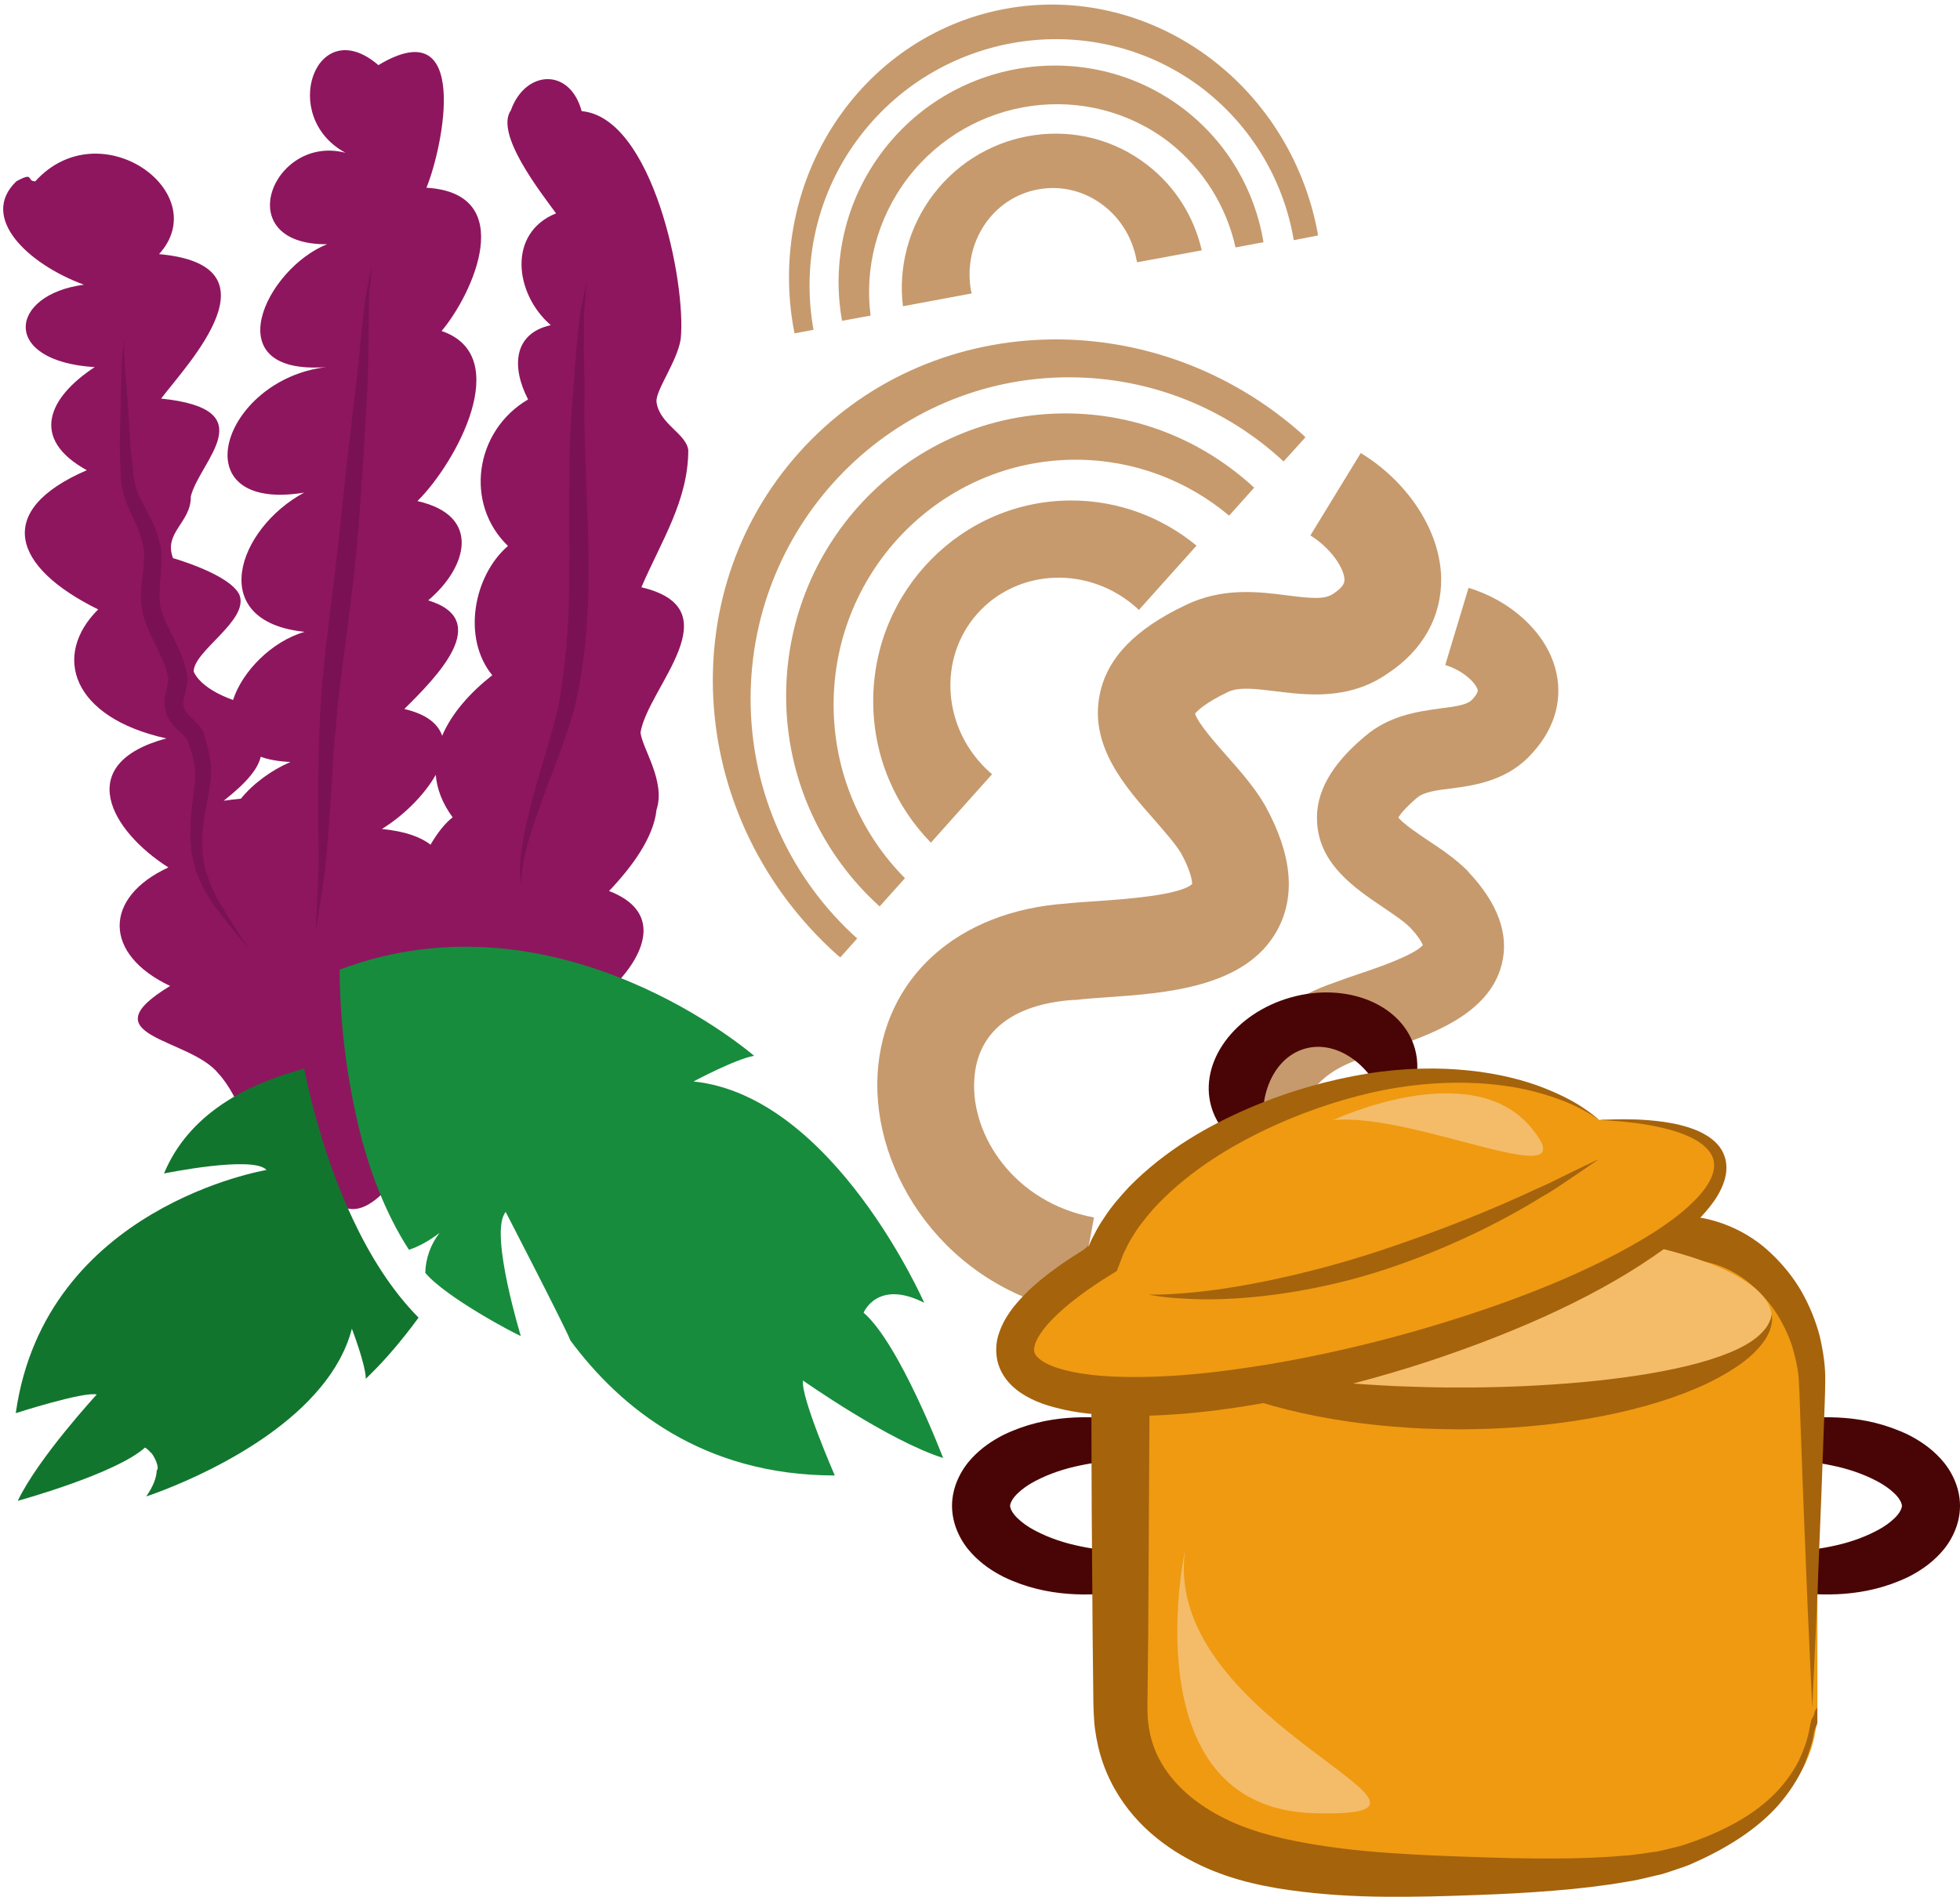
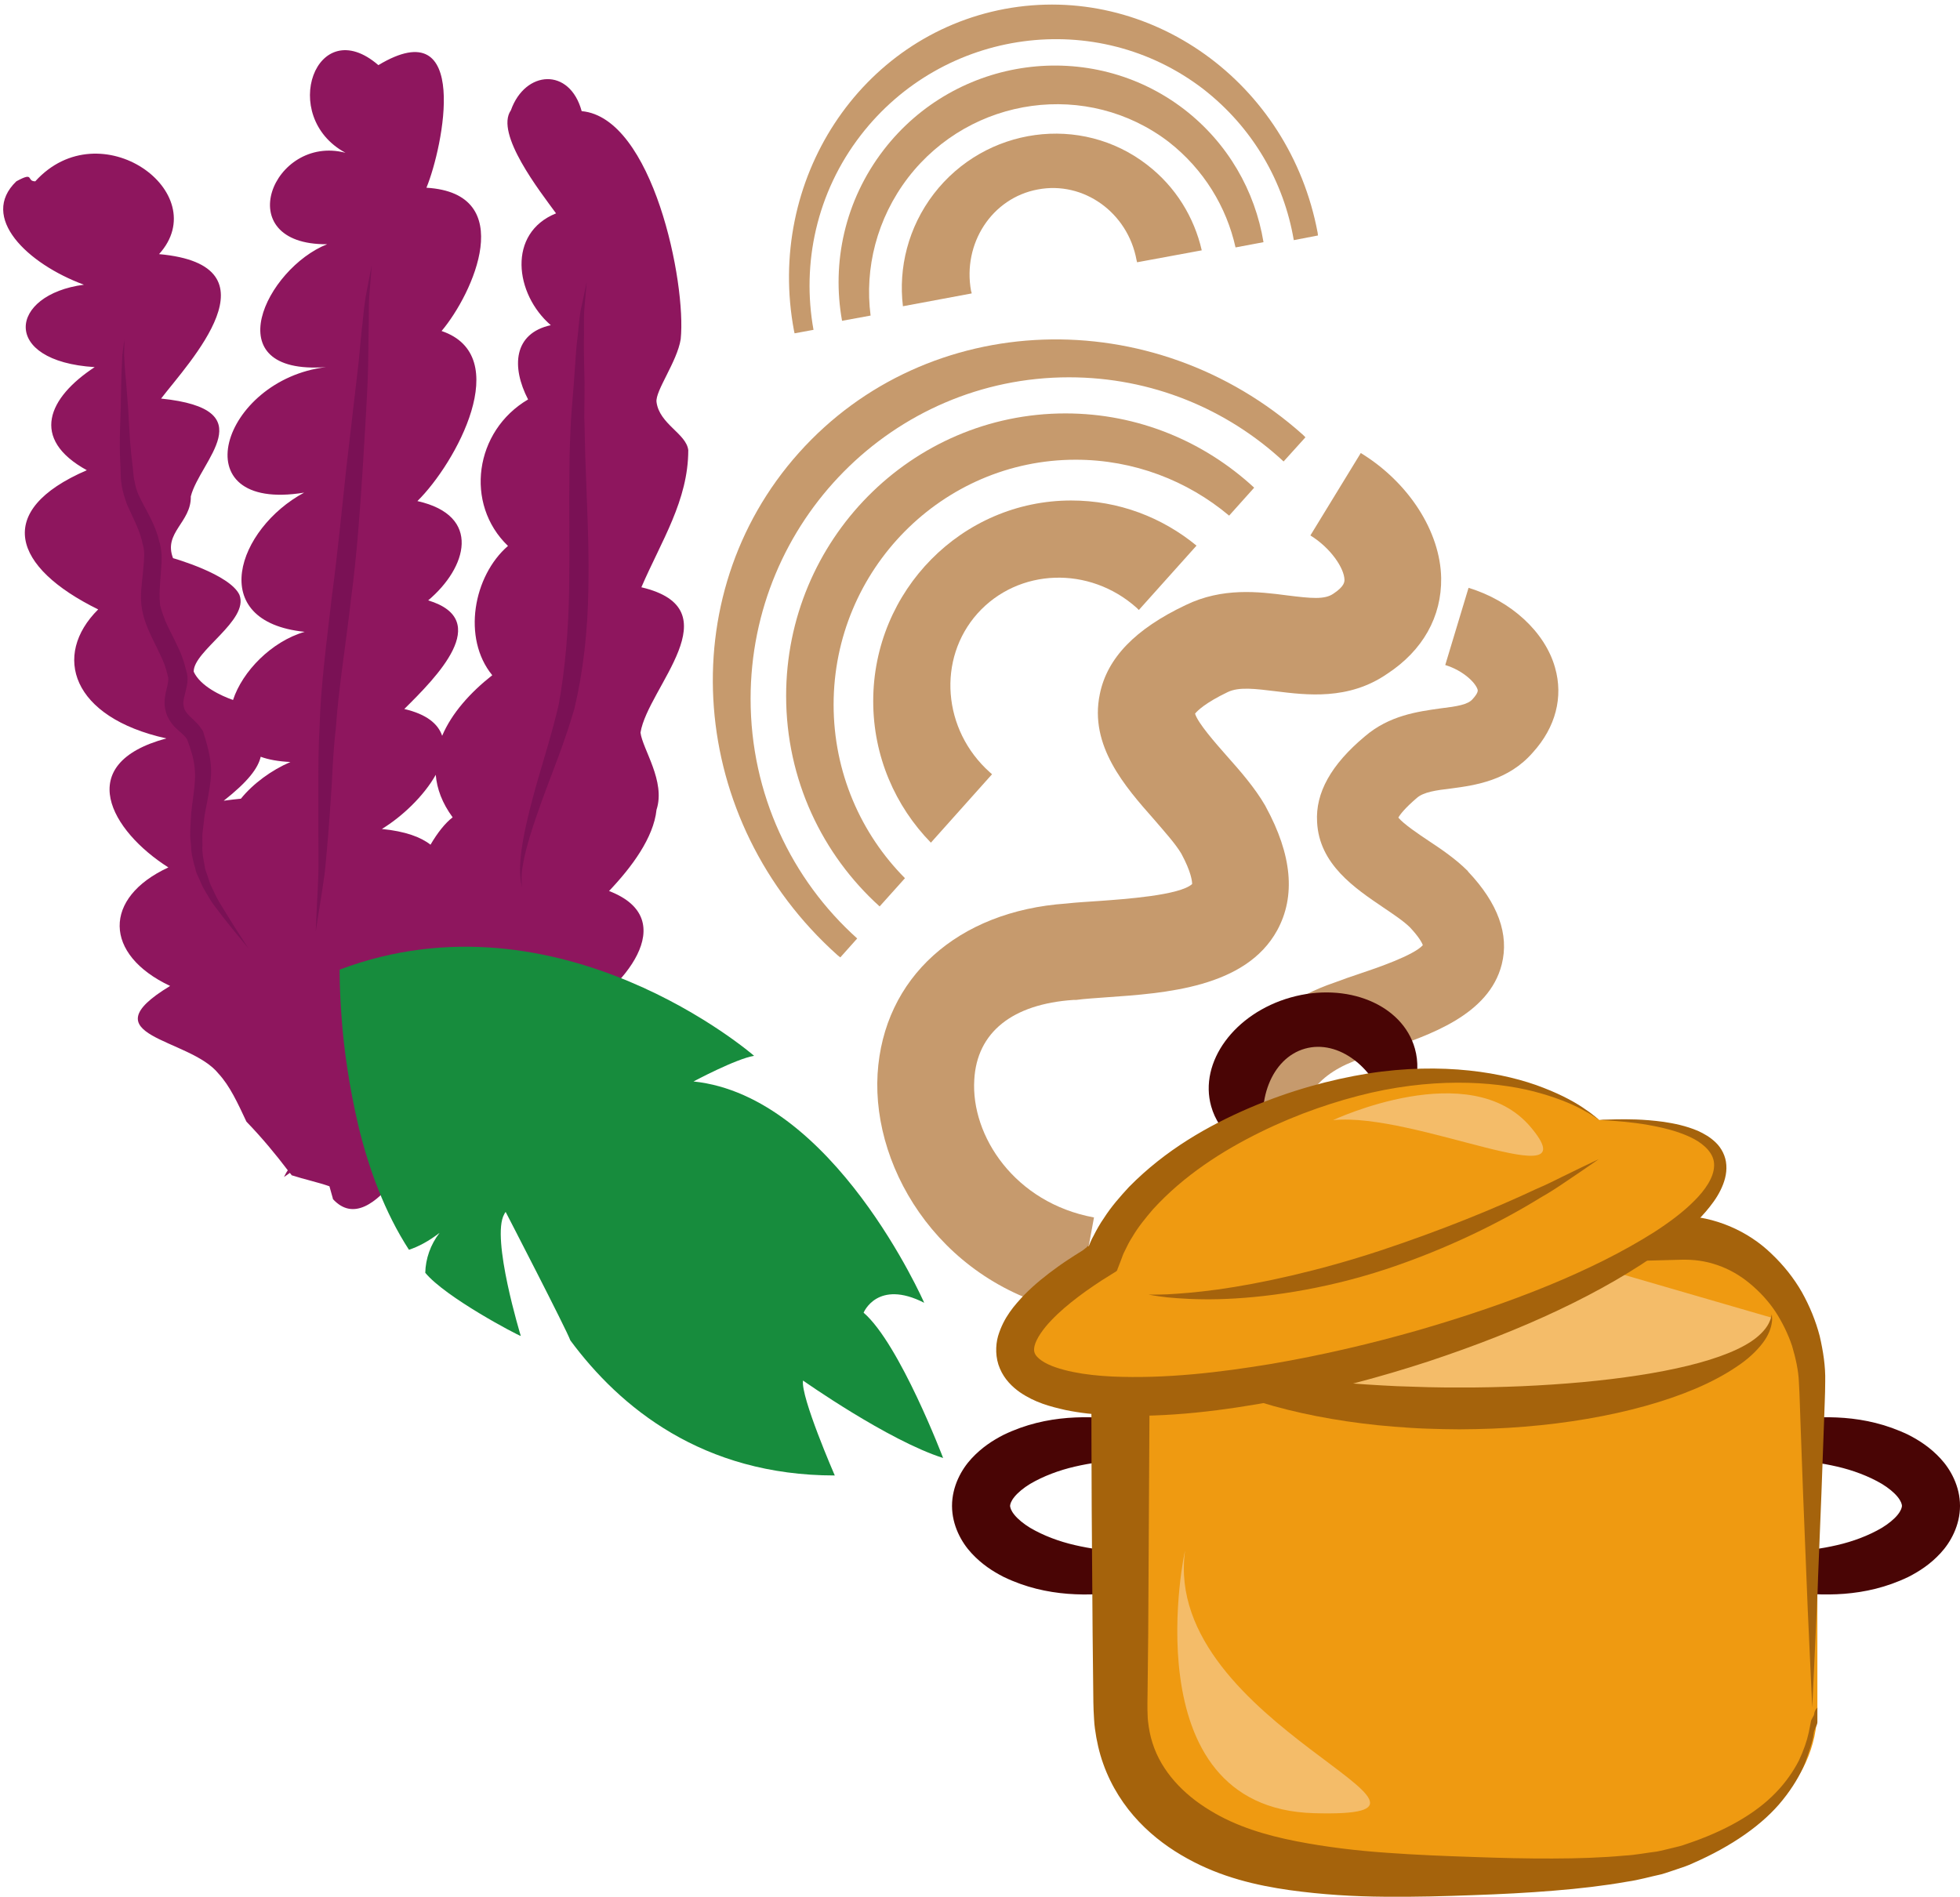
<svg xmlns="http://www.w3.org/2000/svg" xmlns:ns1="http://www.inkscape.org/namespaces/inkscape" xmlns:ns2="http://sodipodi.sourceforge.net/DTD/sodipodi-0.dtd" width="1658.477mm" height="1605.229mm" viewBox="0 0 1658.478 1605.229" version="1.1" id="svg8" ns1:version="0.92.4 (5da689c313, 2019-01-14)" ns2:docname="Těstoviny amarantové vařené.svg">
  <defs id="defs2">
    <style type="text/css" id="style2">
   
    .str0 {stroke:white;stroke-width:70.56}
    .fil1 {fill:#491305;fill-rule:nonzero}
    .fil3 {fill:#661F06;fill-rule:nonzero}
    .fil4 {fill:#E8D99A;fill-rule:nonzero}
    .fil2 {fill:#F2DD83;fill-rule:nonzero}
    .fil0 {fill:white;fill-rule:nonzero}
   
  </style>
    <style type="text/css" id="style2-6">
   
    .fil1 {fill:#12752E;fill-rule:nonzero}
    .fil2 {fill:#178C3D;fill-rule:nonzero}
    .fil3 {fill:#7A1155;fill-rule:nonzero}
    .fil0 {fill:#8E165E;fill-rule:nonzero}
    .fil5 {fill:#EAD0B7;fill-rule:nonzero}
    .fil4 {fill:#F7DFC3;fill-rule:nonzero}
   
  </style>
    <style type="text/css" id="style2-7">
   
    .fil2 {fill:#12752E;fill-rule:nonzero}
    .fil3 {fill:#178C3D;fill-rule:nonzero}
    .fil4 {fill:#7A1155;fill-rule:nonzero}
    .fil1 {fill:#8E165E;fill-rule:nonzero}
    .fil0 {fill:#C69A6D;fill-rule:nonzero}
   
  </style>
  </defs>
  <ns2:namedview id="base" pagecolor="#ffffff" bordercolor="#666666" borderopacity="1.0" ns1:pageopacity="0.0" ns1:pageshadow="2" ns1:zoom="0.061871843" ns1:cx="2991.8089" ns1:cy="2888.5635" ns1:document-units="mm" ns1:current-layer="Vrstva_x0020_1" showgrid="false" ns1:window-width="1920" ns1:window-height="1001" ns1:window-x="-9" ns1:window-y="-9" ns1:window-maximized="1" />
  <g ns1:label="Vrstva 1" ns1:groupmode="layer" id="layer1" transform="translate(819.553,692.13)">
    <g transform="matrix(0.265,0,0,0.265,-3023.942,-3939.905)" id="Vrstva_x0020_1">
      <g transform="matrix(0.93,0,0,0.93,1124.994,808.967)" id="Vrstva_x0020_1-3">
        <path d="m 10312,14708 c 0,-609 490,-1104 1093,-1104 284,0 543,109 737,289 l 75,-83 c -3,-3 -6,-6 -9,-9 -514,-459 -1288,-432 -1730,62 -441,493 -382,1265 132,1725 3,3 7,5 10,8 l 58,-65 c -225,-202 -366,-496 -366,-823 z" style="fill:#c69a6d;fill-rule:nonzero" id="path7-5" class="fil0" ns1:connector-curvature="0" />
        <path d="m 11413,14027 c -375,0 -680,309 -680,689 0,190 76,361 198,486 l 210,-235 c -3,-3 -5,-4 -8,-7 -162,-145 -181,-389 -42,-545 140,-156 384,-165 547,-19 2,2 5,5 7,7 l 198,-221 c -118,-97 -267,-155 -430,-155 z" style="fill:#c69a6d;fill-rule:nonzero" id="path9" class="fil0" ns1:connector-curvature="0" />
        <path d="m 10597,14728 c 0,-463 373,-841 831,-841 200,0 384,72 527,192 l 86,-96 c -171,-158 -398,-255 -648,-255 -529,0 -959,435 -959,970 0,287 124,545 321,723 l 87,-97 c -151,-152 -245,-363 -245,-596 z" style="fill:#c69a6d;fill-rule:nonzero" id="path11" class="fil0" ns1:connector-curvature="0" />
        <path d="m 10690,12773 c 284,-368 811,-439 1176,-159 171,133 277,319 311,519 l 83,-16 c 0,-3 -1,-6 -1,-9 -97,-518 -578,-861 -1074,-769 -497,93 -821,588 -724,1105 1,3 1,6 2,9 l 65,-12 c -41,-227 10,-471 162,-668 z" style="fill:#c69a6d;fill-rule:nonzero" id="path13" class="fil0" ns1:connector-curvature="0" />
        <path d="m 11673,12874 c -226,-175 -555,-130 -732,100 -88,115 -122,254 -106,386 l 236,-44 c 0,-3 -1,-6 -2,-8 -30,-164 72,-320 229,-349 157,-30 309,79 339,242 1,3 1,6 2,8 l 222,-41 c -26,-113 -89,-218 -188,-294 z" style="fill:#c69a6d;fill-rule:nonzero" id="path15" class="fil0" ns1:connector-curvature="0" />
        <path d="m 10853,12918 c 216,-280 617,-335 895,-122 120,94 198,223 229,362 l 96,-18 c -29,-176 -122,-340 -272,-456 -320,-246 -783,-184 -1032,139 -134,174 -179,388 -143,587 l 98,-18 c -21,-162 21,-333 129,-474 z" style="fill:#c69a6d;fill-rule:nonzero" id="path17-1" class="fil0" ns1:connector-curvature="0" />
        <path d="m 11431,16816 c -453,-84 -703,-483 -683,-820 20,-330 274,-559 648,-585 35,-4 74,-6 116,-9 82,-6 274,-19 316,-58 0,-9 -3,-41 -37,-104 -20,-34 -58,-76 -94,-118 -99,-112 -223,-253 -186,-430 25,-124 122,-224 295,-306 126,-61 250,-46 349,-33 81,10 128,15 158,-6 38,-25 38,-41 38,-48 -1,-39 -46,-108 -117,-152 l 173,-283 c 165,101 273,270 276,429 2,133 -63,249 -185,329 -133,92 -278,73 -384,60 -67,-8 -125,-16 -164,3 -77,37 -104,64 -112,74 10,33 71,102 108,144 48,54 97,110 133,172 l 2,4 c 90,165 103,307 39,424 -108,197 -384,216 -586,230 -39,3 -75,5 -104,9 h -9 c -210,14 -332,111 -341,274 -12,193 139,423 411,473 z" style="fill:#c69a6d;fill-rule:nonzero" id="path19-6" class="fil0" ns1:connector-curvature="0" />
        <path d="m 12572,16745 c -334,0 -580,-241 -629,-488 -51,-256 96,-481 375,-575 26,-10 55,-20 85,-30 57,-19 186,-63 217,-98 -3,-9 -14,-29 -44,-61 -21,-21 -57,-45 -91,-68 -99,-67 -221,-149 -228,-294 -6,-100 48,-197 164,-294 84,-72 181,-85 259,-96 58,-7 95,-13 111,-32 20,-22 18,-30 17,-33 -7,-23 -49,-65 -111,-84 l 80,-265 c 146,44 263,152 297,274 29,101 2,205 -76,291 -84,97 -198,113 -281,124 -51,6 -94,12 -117,32 -41,35 -58,57 -64,68 18,22 70,57 103,79 47,31 95,64 135,104 l 2,3 c 102,108 141,215 115,318 -44,174 -249,243 -399,294 -29,10 -56,19 -77,27 l -6,2 c -149,50 -219,142 -195,260 28,142 182,280 390,265 l 20,275 c -18,2 -35,2 -52,2 z" style="fill:#c69a6d;fill-rule:nonzero" id="path21-6" class="fil0" ns1:connector-curvature="0" />
        <path d="m 9213,15209 c -33,-26 -86,-46 -167,-54 69,-42 144,-113 185,-186 4,48 22,97 58,146 -26,20 -52,53 -76,94 z m -583,-302 c 27,10 61,16 102,18 -65,28 -128,74 -170,126 -19,2 -38,4 -59,7 84,-66 118,-112 127,-151 z m 1307,-582 c 68,-158 161,-298 161,-471 -7,-57 -99,-89 -109,-165 -5,-38 71,-139 83,-216 20,-193 -96,-761 -340,-783 -41,-151 -194,-141 -243,-3 -56,80 101,280 155,354 -168,68 -142,277 -18,384 -128,28 -136,143 -78,255 -184,108 -219,359 -69,503 -119,103 -158,317 -54,444 -75,59 -139,130 -172,208 -14,-41 -53,-74 -130,-92 110,-109 306,-305 82,-373 133,-112 186,-291 -37,-341 132,-130 334,-499 83,-584 108,-128 265,-473 -52,-492 58,-141 153,-612 -165,-421 -213,-184 -344,176 -113,301 -249,-65 -402,317 -63,314 -209,83 -388,450 -4,422 -358,43 -503,501 -75,431 -229,123 -340,443 2,478 -114,33 -214,136 -246,234 -40,-14 -112,-47 -135,-97 -2,-71 191,-176 157,-264 -33,-71 -228,-126 -228,-126 -34,-88 63,-123 61,-212 31,-123 255,-299 -102,-336 95,-124 414,-458 -7,-496 191,-211 -202,-496 -425,-250 -32,0 -1,-35 -65,0 -128,123 37,283 232,355 -258,34 -287,263 37,283 -160,105 -223,246 -27,354 -322,139 -254,334 39,478 -159,158 -91,371 234,443 -323,87 -190,318 7,443 -225,104 -223,299 6,407 -289,175 67,177 166,301 39,42 66,101 96,165 55,57 101,113 142,167 -5,7 -9,15 -13,23 7,-5 14,-9 20,-14 2,3 5,5 6,8 43,14 94,25 130,38 7,27 13,44 12,44 140,152 318,-249 368,-288 1,-3 1,-6 1,-9 175,-39 310,-49 310,-49 -40,35 -59,67 -66,94 151,-84 445,-271 214,-376 164,-88 376,-332 121,-430 78,-82 153,-183 163,-279 32,-98 -48,-208 -55,-265 25,-155 321,-424 3,-499 z" style="fill:#8e165e;fill-rule:nonzero" id="path23-4" class="fil1" ns1:connector-curvature="0" />
-         <path d="m 8945,16492 c -87,-185 -138,-379 -166,-514 -202,54 -397,158 -481,360 0,0 307,-63 352,-12 0,0 -761,125 -861,835 0,0 233,-75 278,-64 0,0 -201,218 -271,365 0,0 336,-92 437,-183 0,0 10,6 20,18 1,0 1,0 1,0 11,13 30,51 19,61 -1,24 -11,53 -36,89 0,0 394,-127 598,-374 50,-60 89,-128 108,-202 0,0 47,122 48,172 0,0 11,-11 29,-29 33,-33 90,-96 152,-181 -95,-96 -169,-217 -227,-341 z" style="fill:#12752e;fill-rule:nonzero" id="path25-0" class="fil2" ns1:connector-curvature="0" />
        <path d="m 10492,17049 c 0,0 292,206 481,266 0,0 -149,-392 -273,-499 0,0 47,-116 208,-34 0,0 -311,-710 -792,-760 0,0 146,-78 208,-88 0,0 -667,-581 -1423,-296 0,0 -1,66 7,168 7,99 25,232 58,371 35,145 90,295 173,423 33,-11 67,-29 105,-58 -31,40 -48,89 -49,137 69,84 316,214 328,217 0,0 -103,-337 -57,-418 1,-2 3,-6 5,-8 0,0 209,404 222,441 170,230 454,464 908,464 0,0 -118,-271 -109,-326 z" style="fill:#178c3d;fill-rule:nonzero" id="path27-8" class="fil3" ns1:connector-curvature="0" />
        <path d="m 9749,13278 c 0,0 -2,29 -7,82 -3,26 -2,59 -2,97 -1,37 0,80 1,128 2,47 0,100 0,156 2,56 2,115 5,178 4,125 12,263 9,410 -2,147 -18,287 -48,413 -36,124 -80,228 -112,317 -32,89 -55,162 -64,215 -5,25 -6,46 -5,60 0,14 1,21 1,21 0,0 -2,-7 -4,-21 -2,-14 -4,-35 -2,-62 3,-54 18,-130 43,-223 24,-92 61,-201 89,-320 22,-121 34,-257 36,-401 2,-144 -1,-282 1,-409 0,-63 3,-124 6,-180 4,-56 9,-107 12,-155 3,-47 6,-91 11,-128 4,-38 6,-71 13,-97 11,-52 17,-81 17,-81 z" style="fill:#7a1155;fill-rule:nonzero" id="path29-3" class="fil4" ns1:connector-curvature="0" />
        <path d="m 9011,13220 c 0,0 -2,32 -7,90 -3,28 -3,64 -3,105 -1,41 -1,88 -2,140 -2,105 -11,229 -19,366 -9,137 -19,287 -40,445 -18,158 -43,308 -52,443 -8,67 -11,132 -14,193 -4,61 -8,118 -12,170 -5,52 -8,99 -13,140 -6,41 -11,76 -16,105 -9,57 -14,89 -14,89 0,0 1,-32 4,-90 2,-29 3,-64 5,-106 1,-41 0,-88 0,-139 0,-52 0,-109 0,-170 0,-62 0,-127 4,-196 4,-141 24,-289 42,-446 21,-157 35,-307 50,-444 16,-136 30,-259 42,-361 5,-52 9,-99 14,-140 4,-41 8,-77 14,-106 11,-57 17,-88 17,-88 z" style="fill:#7a1155;fill-rule:nonzero" id="path31-0" class="fil4" ns1:connector-curvature="0" />
        <path d="m 8587,15564 c 0,0 -20,-24 -55,-67 -18,-22 -39,-49 -63,-81 -12,-16 -22,-35 -34,-55 -6,-10 -10,-21 -15,-32 -5,-12 -12,-23 -14,-36 -7,-25 -15,-52 -15,-80 -1,-14 -4,-29 -3,-44 0,-14 1,-29 2,-45 2,-60 20,-123 13,-181 -3,-29 -12,-59 -24,-91 -2,-8 -10,-16 -23,-28 -13,-11 -30,-25 -42,-48 -7,-11 -9,-21 -12,-34 -3,-14 -2,-26 -1,-38 3,-22 9,-39 11,-54 1,-7 1,-12 0,-16 -1,-6 -4,-16 -6,-24 -5,-17 -11,-33 -19,-49 -26,-59 -69,-123 -68,-203 0,-36 6,-68 8,-98 3,-30 5,-59 -1,-79 l -1,-3 v 0 c -9,-47 -32,-88 -53,-135 -9,-24 -17,-49 -20,-73 -4,-25 -2,-47 -4,-69 -5,-87 2,-164 2,-226 1,-32 1,-60 2,-85 1,-24 2,-45 3,-63 4,-34 7,-52 7,-52 0,0 0,18 -1,53 1,17 2,37 4,62 2,24 5,52 7,84 6,63 6,139 17,224 3,21 3,44 8,64 2,10 4,21 8,31 3,10 8,20 13,30 19,39 50,86 63,142 l -1,-3 c 13,37 10,71 8,103 -2,32 -6,64 -5,93 -1,8 1,14 1,22 1,3 0,6 1,8 l 3,11 c 4,14 10,29 15,43 13,29 29,58 44,91 9,18 16,38 22,58 2,10 5,17 8,30 3,14 2,27 0,39 -4,22 -10,40 -12,54 -1,6 -1,12 0,16 1,5 2,13 5,17 5,10 14,19 28,32 6,6 14,13 21,22 3,4 6,8 10,14 3,3 4,7 5,11 l 2,7 c 11,34 20,69 23,105 3,38 -4,72 -9,103 -5,31 -13,60 -15,88 -2,14 -3,28 -5,41 -1,14 0,27 0,40 -2,27 4,51 8,74 1,12 7,23 10,34 4,10 6,21 11,31 10,20 18,39 28,56 20,33 38,62 53,86 30,47 47,73 47,73 z" style="fill:#7a1155;fill-rule:nonzero" id="path33-5" class="fil4" ns1:connector-curvature="0" />
      </g>
    </g>
    <g id="g1514" transform="matrix(5.487,0,0,-5.487,220.287,582.254)">
      <path d="m 0,0 c -0.077,-0.053 -0.097,1.503 -1.735,3.072 -1.535,1.6 -4.544,2.988 -8.437,3.588 -3.872,0.616 -8.682,0.533 -13.569,-0.604 -2.432,-0.558 -4.871,-1.468 -6.918,-2.674 -1.002,-0.611 -1.867,-1.325 -2.406,-1.986 -0.554,-0.683 -0.659,-1.135 -0.68,-1.396 0.021,-0.264 0.126,-0.715 0.68,-1.398 0.539,-0.66 1.404,-1.373 2.406,-1.984 2.047,-1.208 4.486,-2.118 6.918,-2.674 4.887,-1.14 9.697,-1.221 13.569,-0.605 3.893,0.601 6.902,1.987 8.437,3.587 C -0.097,-1.504 -0.077,0.052 0,0 0,0 0.034,-0.342 0.097,-0.989 0.099,-1.318 0.044,-1.729 -0.016,-2.229 -0.16,-2.691 -0.268,-3.291 -0.58,-3.864 c -1.067,-2.447 -4.019,-5.218 -8.264,-7.096 -4.247,-1.893 -9.756,-3.081 -16.018,-2.604 -3.132,0.249 -6.46,0.964 -9.854,2.594 -1.681,0.856 -3.404,1.966 -4.979,3.675 -1.541,1.661 -2.995,4.259 -3.002,7.295 0.007,3.034 1.461,5.633 3.002,7.294 1.575,1.708 3.298,2.817 4.979,3.674 3.394,1.631 6.722,2.345 9.854,2.595 6.262,0.476 11.771,-0.71 16.018,-2.605 C -4.599,9.08 -1.647,6.309 -0.58,3.862 -0.268,3.29 -0.16,2.689 -0.016,2.228 0.044,1.727 0.099,1.318 0.097,0.988 0.034,0.34 0,0 0,0" style="fill:#490505;fill-opacity:1;fill-rule:nonzero;stroke:none" id="path1516" ns1:connector-curvature="0" />
    </g>
    <g id="g1518" transform="matrix(5.487,0,0,-5.487,604.696,582.254)">
      <path d="m 0,0 c 0,0 -0.035,0.34 -0.1,0.987 0,0.329 0.056,0.736 0.113,1.239 0.145,0.462 0.253,1.06 0.565,1.631 1.066,2.448 4.014,5.219 8.261,7.098 4.245,1.893 9.756,3.082 16.017,2.608 3.131,-0.25 6.46,-0.965 9.85,-2.595 1.685,-0.857 3.408,-1.966 4.982,-3.674 C 41.23,5.633 42.685,3.034 42.69,0 c -0.005,-3.036 -1.46,-5.634 -3.002,-7.295 -1.574,-1.709 -3.297,-2.818 -4.982,-3.675 -3.39,-1.63 -6.719,-2.343 -9.85,-2.593 -6.261,-0.475 -11.772,0.713 -16.017,2.607 -4.247,1.878 -7.195,4.649 -8.261,7.095 -0.312,0.574 -0.42,1.173 -0.565,1.635 C -0.044,-1.727 -0.1,-1.317 -0.1,-0.988 -0.035,-0.342 0,0 0,0 c 0.078,0.052 0.096,-1.502 1.734,-3.07 1.531,-1.6 4.539,-2.986 8.433,-3.588 3.87,-0.616 8.681,-0.535 13.567,0.602 2.432,0.557 4.871,1.466 6.918,2.674 1.002,0.611 1.869,1.324 2.407,1.984 0.553,0.683 0.66,1.134 0.679,1.398 C 33.719,0.261 33.612,0.713 33.059,1.396 32.521,2.057 31.654,2.771 30.652,3.382 28.605,4.588 26.166,5.498 23.734,6.056 18.848,7.191 14.037,7.274 10.167,6.658 6.273,6.056 3.265,4.668 1.734,3.068 0.096,1.501 0.078,-0.053 0,0" style="fill:#490505;fill-opacity:1;fill-rule:nonzero;stroke:none" id="path1520" ns1:connector-curvature="0" />
    </g>
    <g id="g1522" transform="matrix(5.487,0,0,-5.487,718.251,753.023)">
      <path d="m 0,0 c 0,-12.641 -10.271,-19.188 -20.289,-22.889 -8.371,-3.087 -25.389,-3.087 -33.65,-3.087 -8.465,0 -23.446,0 -33.816,3.087 C -97.951,-19.848 -108,-12.641 -108,0 v 49.587 c 0,12.639 9.851,21.721 20.404,21.721 h 66.909 C -10.127,71.308 0,62.226 0,49.587 Z" style="fill:#ef9a11;fill-opacity:1;fill-rule:nonzero;stroke:none" id="path1524" ns1:connector-curvature="0" />
    </g>
    <g id="g1526" transform="matrix(5.487,0,0,-5.487,713.906,753.023)">
      <path d="m 0,0 c 0,0 -0.248,5.414 -0.699,15.204 -0.197,4.894 -0.44,10.882 -0.717,17.838 -0.126,3.475 -0.262,7.193 -0.406,11.135 -0.082,1.944 -0.11,4.066 -0.237,6.015 -0.074,1.883 -0.512,3.76 -1.055,5.606 -0.616,1.834 -1.48,3.596 -2.54,5.244 -1.083,1.636 -2.428,3.091 -3.93,4.34 -1.498,1.255 -3.206,2.251 -5.03,2.87 -1.852,0.646 -3.662,0.894 -5.746,0.829 -9.281,-0.248 -19.198,-0.515 -29.632,-0.796 -10.434,-0.232 -21.388,-0.427 -32.746,-0.561 -1.402,-0.021 -2.811,-0.042 -4.225,-0.06 -1.089,-0.064 -2.181,-0.197 -3.25,-0.53 -2.139,-0.628 -4.197,-1.816 -5.976,-3.444 -3.592,-3.257 -5.859,-8.329 -5.994,-13.55 -0.075,-13.301 -0.15,-26.29 -0.219,-38.835 -0.036,-3.146 -0.071,-6.267 -0.104,-9.359 -0.002,-0.736 -0.036,-1.62 -0.014,-2.233 0.043,-0.597 0.008,-1.213 0.087,-1.796 0.13,-1.171 0.343,-2.313 0.701,-3.396 1.375,-4.357 4.781,-7.915 8.837,-10.356 4.065,-2.503 8.656,-3.852 13.325,-4.771 4.67,-0.909 9.349,-1.459 13.91,-1.775 4.559,-0.335 9.004,-0.506 13.307,-0.65 4.296,-0.156 8.394,-0.257 12.301,-0.24 3.908,0.007 7.619,0.131 11.089,0.449 1.757,0.09 3.387,0.435 5.016,0.628 0.793,0.146 1.546,0.361 2.304,0.532 0.756,0.171 1.503,0.351 2.235,0.626 5.867,1.952 10.651,4.657 13.773,7.913 1.572,1.611 2.716,3.319 3.552,4.91 0.766,1.629 1.271,3.109 1.537,4.35 0.123,0.624 0.234,1.175 0.328,1.65 0.047,0.484 0.485,0.89 0.516,1.219 C 0.362,-0.337 0.792,0 0.792,0 v -1 -1.24 c 0,-0.489 -0.502,-1.061 -0.566,-1.707 -0.149,-1.294 -0.721,-2.873 -1.366,-4.67 -0.722,-1.758 -1.873,-3.701 -3.394,-5.592 -3.031,-3.82 -7.927,-7.192 -13.885,-9.792 -0.732,-0.353 -1.551,-0.625 -2.369,-0.894 -0.813,-0.266 -1.655,-0.58 -2.499,-0.813 -1.678,-0.357 -3.436,-0.876 -5.224,-1.127 -3.588,-0.637 -7.381,-1.075 -11.359,-1.395 -3.983,-0.332 -8.157,-0.543 -12.478,-0.692 -4.313,-0.16 -8.834,-0.291 -13.547,-0.243 -4.711,0.033 -9.62,0.311 -14.726,1.022 -5.078,0.722 -10.546,1.976 -15.755,4.872 -2.603,1.434 -5.155,3.26 -7.442,5.667 -2.281,2.394 -4.277,5.429 -5.515,8.928 -0.627,1.74 -1.038,3.582 -1.287,5.442 -0.134,0.927 -0.142,1.855 -0.206,2.791 -0.048,0.924 -0.029,1.581 -0.048,2.389 -0.032,3.092 -0.066,6.213 -0.102,9.359 -0.047,6.298 -0.093,12.707 -0.141,19.209 -0.012,3.252 -0.025,6.528 -0.036,9.826 -0.004,1.648 -0.006,3.303 -0.01,4.961 l -0.002,2.494 c 0.01,0.875 -0.027,1.552 0.032,2.651 0.21,8.149 3.784,15.92 9.33,20.836 2.765,2.478 6.003,4.304 9.461,5.247 1.723,0.486 3.504,0.695 5.277,0.733 1.448,-0.012 2.891,-0.025 4.327,-0.036 11.358,-0.134 22.312,-0.329 32.746,-0.561 10.434,-0.28 20.351,-0.543 29.632,-0.795 5.286,-0.076 10.46,-2.343 14.085,-5.878 1.843,-1.746 3.43,-3.733 4.666,-5.893 1.216,-2.17 2.149,-4.456 2.757,-6.791 C 1.691,54.962 2.054,52.615 1.999,50.324 1.993,48.113 1.876,46.178 1.82,44.177 1.677,40.235 1.542,36.517 1.416,33.042 1.139,26.086 0.897,20.098 0.699,15.204 0.251,5.414 0,0 0,0" style="fill:#a5630c;fill-opacity:1;fill-rule:nonzero;stroke:none" id="path1528" ns1:connector-curvature="0" />
    </g>
    <g id="g1530" transform="matrix(5.487,0,0,-5.487,183.139,620.672)">
      <path d="M 0,0 C 0.167,1.256 -8.759,-39.601 19.902,-40.4 48.564,-41.2 -3.584,-26.8 0,0" style="fill:#f4bc69;fill-opacity:1;fill-rule:nonzero;stroke:none" id="path1532" ns1:connector-curvature="0" />
    </g>
    <g id="g1534" transform="matrix(5.487,0,0,-5.487,679.683,423.054)">
-       <path d="m 0,0 c 0,-7.725 -21.567,-13.984 -48.176,-13.984 -26.607,0 -48.176,6.259 -48.176,13.984 0,7.723 21.569,13.984 48.176,13.984 C -21.567,13.984 0,7.723 0,0" style="fill:#f4bc69;fill-opacity:1;fill-rule:nonzero;stroke:none" id="path1536" ns1:connector-curvature="0" />
+       <path d="m 0,0 c 0,-7.725 -21.567,-13.984 -48.176,-13.984 -26.607,0 -48.176,6.259 -48.176,13.984 0,7.723 21.569,13.984 48.176,13.984 " style="fill:#f4bc69;fill-opacity:1;fill-rule:nonzero;stroke:none" id="path1536" ns1:connector-curvature="0" />
    </g>
    <g id="g1538" transform="matrix(5.487,0,0,-5.487,679.683,420.106)">
      <path d="m 0,0 c 0,0 0.009,-0.105 0.023,-0.307 0.018,-0.206 0.055,-0.498 -0.013,-0.911 -0.097,-0.809 -0.478,-2.017 -1.437,-3.247 -0.934,-1.234 -2.32,-2.536 -4.091,-3.687 -1.755,-1.177 -3.85,-2.308 -6.214,-3.31 -4.727,-2.013 -10.484,-3.6 -16.728,-4.667 -3.123,-0.537 -6.367,-0.945 -9.674,-1.209 -3.319,-0.279 -6.65,-0.391 -10.064,-0.411 l -2.477,0.032 -2.544,0.072 c -1.676,0.057 -3.344,0.176 -4.998,0.303 -3.308,0.255 -6.553,0.673 -9.675,1.204 -6.245,1.066 -12.003,2.654 -16.73,4.667 -2.363,1.004 -4.459,2.133 -6.216,3.314 -1.768,1.152 -3.155,2.454 -4.089,3.69 -0.958,1.227 -1.34,2.445 -1.432,3.243 -0.068,0.404 -0.035,0.712 -0.017,0.918 0.016,0.202 0.024,0.306 0.024,0.306 0.028,0.009 0.039,-0.435 0.349,-1.128 0.284,-0.702 0.94,-1.593 2.002,-2.452 2.128,-1.738 5.897,-3.21 10.561,-4.342 4.669,-1.144 10.265,-1.977 16.292,-2.542 3.014,-0.282 6.14,-0.476 9.32,-0.63 1.591,-0.052 3.194,-0.102 4.805,-0.154 l 2.397,-0.041 2.475,-0.007 c 3.187,-0.018 6.46,0.069 9.63,0.198 3.179,0.145 6.303,0.35 9.32,0.626 6.026,0.563 11.624,1.396 16.295,2.54 4.661,1.134 8.432,2.61 10.559,4.35 1.061,0.858 1.719,1.757 1.998,2.447 0.162,0.334 0.234,0.638 0.278,0.836 C -0.024,-0.102 0,0 0,0" style="fill:#a5630c;fill-opacity:1;fill-rule:nonzero;stroke:none" id="path1540" ns1:connector-curvature="0" />
    </g>
    <g id="g1542" transform="matrix(5.487,0,0,-5.487,272.524,152.028)">
      <path d="m 0,0 c -8.676,-2.455 -14.163,-9.967 -12.254,-16.777 1.151,-4.117 4.75,-7.021 9.324,-8.146 -0.28,0.657 -0.532,1.343 -0.731,2.057 -1.907,6.811 0.72,13.515 5.872,14.973 5.155,1.458 10.876,-2.883 12.784,-9.695 0.2,-0.716 0.339,-1.432 0.442,-2.14 3.318,3.359 4.882,7.724 3.729,11.838 C 17.258,-1.079 8.675,2.454 0,0" style="fill:#490505;fill-opacity:1;fill-rule:nonzero;stroke:none" id="path1544" ns1:connector-curvature="0" />
    </g>
    <g id="g1546" transform="matrix(5.487,0,0,-5.487,533.695,255.66)">
      <path d="m 0,0 c -7.749,6.114 -23.282,9.409 -41.363,4.295 -18.589,-5.257 -31.869,-15.648 -35.215,-25.741 -9.317,-5.541 -14.521,-11.063 -13.358,-15.217 2.293,-8.19 28.428,-7.958 58.374,0.512 29.946,8.47 52.365,21.974 50.072,30.162 C 17.374,-1.936 10.39,0.052 0,0" style="fill:#ef9a11;fill-opacity:1;fill-rule:nonzero;stroke:none" id="path1548" ns1:connector-curvature="0" />
    </g>
    <g id="g1550" transform="matrix(5.487,0,0,-5.487,533.695,255.67)">
      <path d="m 0,0 c 0,0 0.88,0.059 2.561,0.092 1.681,0.029 4.168,0.048 7.374,-0.387 1.598,-0.244 3.381,-0.59 5.272,-1.385 0.929,-0.429 1.897,-0.964 2.758,-1.804 0.861,-0.826 1.545,-2.081 1.626,-3.466 0.103,-1.378 -0.314,-2.724 -0.91,-3.917 -0.594,-1.207 -1.405,-2.275 -2.285,-3.306 -1.774,-2.057 -3.925,-3.876 -6.271,-5.622 -9.462,-6.892 -22.076,-12.679 -36.539,-17.469 -7.25,-2.366 -14.997,-4.451 -23.178,-6.017 -8.191,-1.511 -16.789,-2.677 -25.885,-2.279 -2.279,0.119 -4.56,0.348 -6.872,0.828 -2.306,0.527 -4.661,1.124 -7.029,2.753 -1.154,0.815 -2.359,1.986 -3.053,3.633 -0.715,1.639 -0.698,3.531 -0.29,4.992 0.878,2.934 2.527,4.767 4.1,6.428 1.61,1.632 3.315,2.981 5.038,4.22 0.857,0.63 1.735,1.198 2.606,1.764 l 1.315,0.823 0.631,0.5 0.13,0.199 0.015,0.005 0.062,-0.093 c 0.061,0.023 0.061,-0.017 0.112,0.076 0.216,0.518 0.414,1.025 0.688,1.495 0.495,0.981 1.018,1.919 1.628,2.791 1.15,1.796 2.513,3.338 3.884,4.823 5.666,5.753 12.238,9.452 18.544,12.17 6.335,2.71 12.509,4.372 18.263,5.312 11.551,1.817 21.11,0.155 27.094,-2.197 3.01,-1.166 5.2,-2.406 6.568,-3.399 C -1.328,1.117 -0.854,0.664 -0.51,0.409 -0.174,0.139 0,0.001 0,0.001 c 0,0 -0.187,0.117 -0.55,0.353 -0.37,0.221 -0.875,0.617 -1.625,0.991 -1.441,0.843 -3.707,1.853 -6.732,2.727 -6.016,1.77 -15.34,2.6 -26.24,0.14 -5.416,-1.252 -11.275,-3.221 -17.128,-6.098 -5.826,-2.867 -11.796,-6.674 -16.561,-11.907 -1.138,-1.335 -2.265,-2.706 -3.147,-4.207 -0.481,-0.732 -0.861,-1.502 -1.229,-2.28 -0.212,-0.38 -0.328,-0.786 -0.484,-1.18 l -0.495,-1.289 c -0.113,-0.197 -0.111,-0.491 -0.315,-0.609 l -0.599,-0.372 -1.664,-1.041 -1.191,-0.796 c -0.79,-0.541 -1.578,-1.084 -2.334,-1.665 -1.518,-1.146 -2.98,-2.374 -4.23,-3.693 -1.237,-1.291 -2.289,-2.792 -2.565,-3.922 -0.125,-0.553 -0.082,-0.874 0.049,-1.177 0.131,-0.304 0.467,-0.697 1.039,-1.089 1.132,-0.804 2.987,-1.375 4.848,-1.758 1.893,-0.387 3.921,-0.594 5.981,-0.698 8.291,-0.372 16.644,0.63 24.571,1.94 7.95,1.357 15.557,3.16 22.712,5.206 14.275,4.134 26.892,9.129 36.319,15.097 2.332,1.507 4.468,3.085 6.184,4.812 1.711,1.693 3.071,3.657 3.094,5.482 0.066,1.844 -1.527,3.24 -3.104,4.098 -1.633,0.856 -3.319,1.351 -4.84,1.716 C 6.693,-0.519 4.217,-0.299 2.551,-0.165 0.882,-0.057 0,0 0,0" style="fill:#a5630c;fill-opacity:1;fill-rule:nonzero;stroke:none" id="path1552" ns1:connector-curvature="0" />
    </g>
    <g id="g1554" transform="matrix(5.487,0,0,-5.487,533.235,288.864)">
      <path d="m 0,0 c 0,0 -0.853,-0.588 -2.388,-1.65 -0.775,-0.525 -1.724,-1.166 -2.824,-1.912 -1.1,-0.751 -2.368,-1.582 -3.824,-2.405 -5.697,-3.519 -14.015,-7.772 -23.775,-11.001 -9.764,-3.219 -19.09,-4.457 -25.793,-4.625 -3.361,-0.085 -6.077,0.1 -7.941,0.281 -1.862,0.21 -2.876,0.43 -2.876,0.43 0,0 1.035,-0.033 2.894,0.038 1.854,0.101 4.53,0.294 7.804,0.747 6.545,0.91 15.456,2.84 24.996,5.983 9.533,3.156 17.989,6.64 23.995,9.471 1.529,0.653 2.879,1.314 4.058,1.909 1.188,0.581 2.214,1.081 3.05,1.486 C -0.937,-0.444 0,0 0,0" style="fill:#a5630c;fill-opacity:1;fill-rule:nonzero;stroke:none" id="path1556" ns1:connector-curvature="0" />
    </g>
    <g id="g1558" transform="matrix(5.487,0,0,-5.487,308.412,255.831)">
      <path d="M 0,0 C 0,0 21.187,9.989 30.496,-1.092 39.804,-12.171 12.599,1.301 0,0" style="fill:#f4bc69;fill-opacity:1;fill-rule:nonzero;stroke:none" id="path1560" ns1:connector-curvature="0" />
    </g>
    <g id="g1570" transform="matrix(5.487,0,0,-5.487,236.779,773.283)" />
    <g id="g1586" transform="matrix(5.487,0,0,-5.487,442.532,796.676)" />
  </g>
</svg>